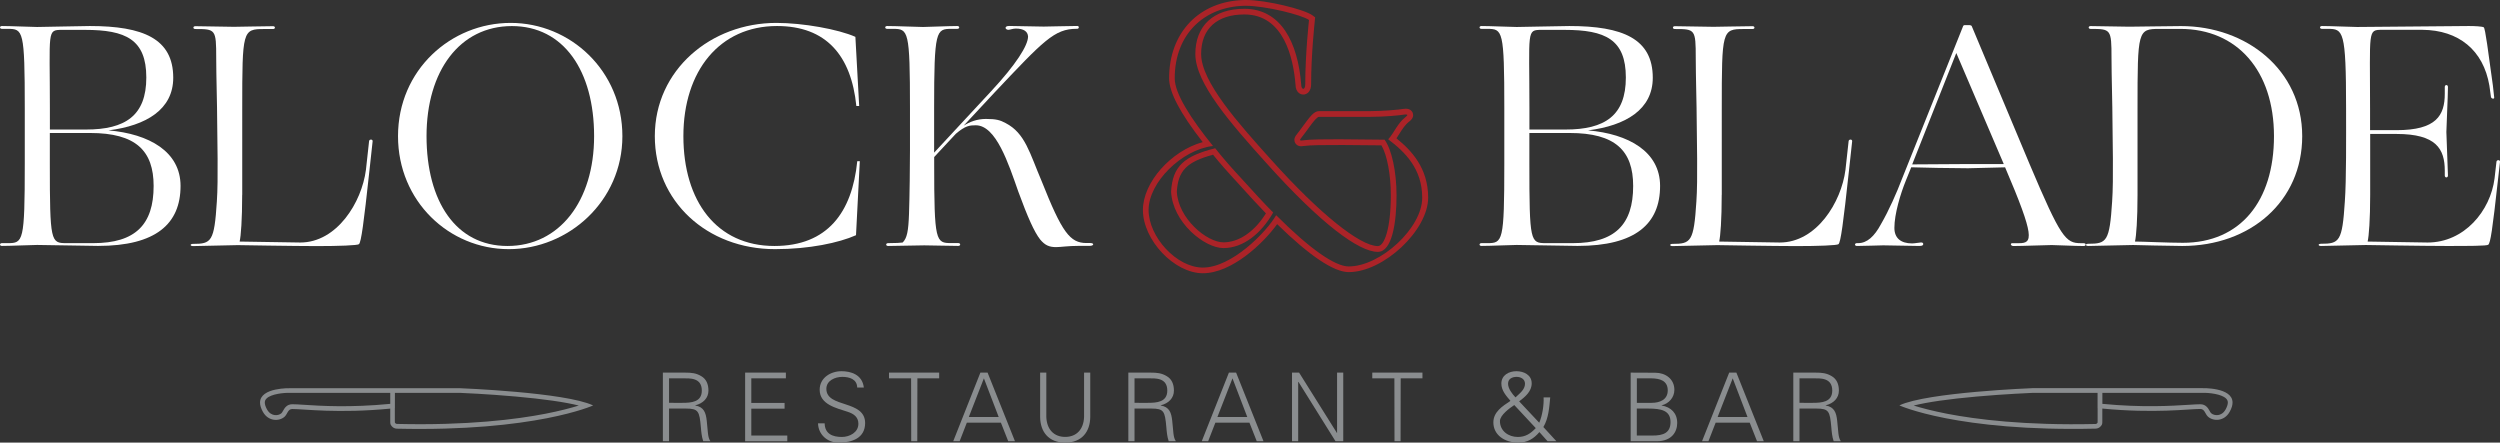
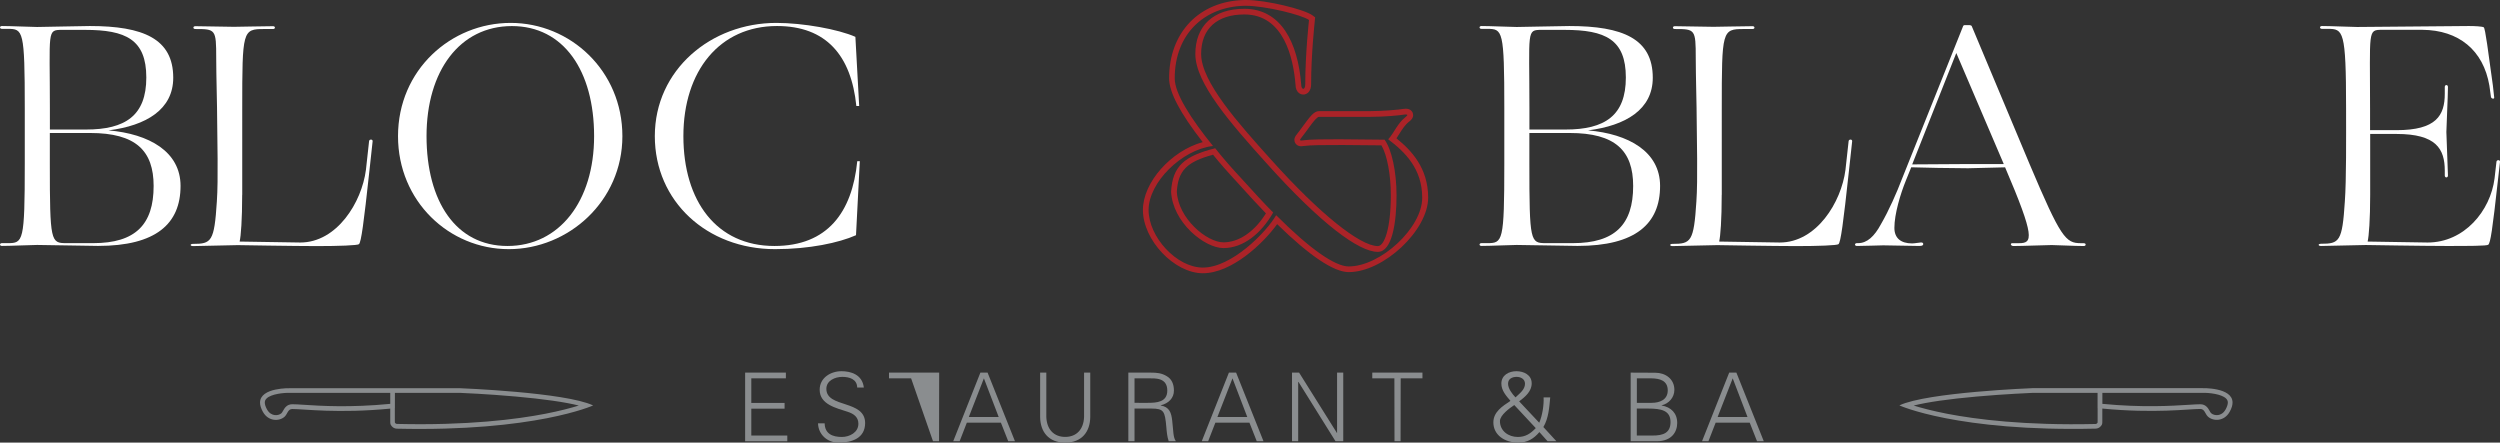
<svg xmlns="http://www.w3.org/2000/svg" version="1.1" id="Layer_1" x="0px" y="0px" viewBox="0 0 441 78.08" style="enable-background:new 0 0 441 78.08;" xml:space="preserve">
  <rect x="0" y="0" width="441" height="78.08" fill="#333333" stroke="none" />
  <style type="text/css">
	.st0{fill:#8A8D8F;}
	.st1{fill:#FFFFFF;}
	.st2{fill:#AB2328;}
</style>
  <g>
    <g>
-       <path class="st0" d="M118.02,77.83h-1.09v-12.1h3.95c1.06,0,1.93,0.07,2.85,0.64c0.84,0.5,1.24,1.37,1.24,2.53    c0,1.31-0.92,2.25-2.33,2.6v0.03c1.54,0.25,1.88,1.29,2.03,2.7c0.22,1.96,0.15,2.87,0.64,3.6h-1.26c-0.28-0.8-0.35-1.66-0.42-2.51    c-0.25-2.76-0.42-3.25-2.61-3.25h-3V77.83z M120.35,71.06c1.54,0,3.45-0.1,3.45-2.16c0-2.33-2.18-2.16-3.33-2.16h-2.45v4.32    H120.35z" />
      <path class="st0" d="M131.44,77.83v-12.1h7.19v1.01h-6.1v4.34h5.87v1.01h-5.87v4.74h6.35v1.01H131.44z" />
      <path class="st0" d="M147.9,78.08c-1.93,0-3.55-1.41-3.6-3.4h1.17c0.03,1.86,1.41,2.4,3.03,2.4c1.36,0,2.92-0.79,2.92-2.33    c0-1.21-0.87-1.78-1.89-2.11c-1.96-0.65-4.94-1.27-4.94-3.89c0-2.11,1.94-3.27,3.85-3.27c1.59,0,3.67,0.55,3.94,2.88h-1.17    c-0.03-1.49-1.39-1.88-2.63-1.88c-1.26,0-2.81,0.64-2.81,2.11c0,3.43,6.84,1.88,6.84,6.05C152.59,77.28,150.33,78.08,147.9,78.08z    " />
-       <path class="st0" d="M160.72,66.74h-3.9v-1.01h8.85v1.01h-3.84l-0.02,11.09h-1.07L160.72,66.74z" />
+       <path class="st0" d="M160.72,66.74h-3.9v-1.01h8.85v1.01l-0.02,11.09h-1.07L160.72,66.74z" />
      <path class="st0" d="M168.15,77.83l4.79-12.1h1.27l4.83,12.1h-1.19l-1.29-3.27h-6.01l-1.27,3.27H168.15z M176.17,73.56l-2.61-6.82    l-2.66,6.82H176.17z" />
      <path class="st0" d="M184.57,65.73v7.82c0.08,2.2,1.34,3.52,3.33,3.52c1.99,0,3.25-1.32,3.33-3.52v-7.82h1.09v7.84    c-0.03,2.6-1.49,4.51-4.42,4.51c-2.93,0-4.39-1.91-4.42-4.51v-7.84H184.57z" />
      <path class="st0" d="M200.13,77.83h-1.09v-12.1h3.95c1.06,0,1.93,0.07,2.85,0.64c0.84,0.5,1.24,1.37,1.24,2.53    c0,1.31-0.92,2.25-2.33,2.6v0.03c1.54,0.25,1.88,1.29,2.03,2.7c0.22,1.96,0.15,2.87,0.64,3.6h-1.26c-0.28-0.8-0.35-1.66-0.42-2.51    c-0.25-2.76-0.42-3.25-2.61-3.25h-3V77.83z M202.46,71.06c1.54,0,3.45-0.1,3.45-2.16c0-2.33-2.18-2.16-3.33-2.16h-2.45v4.32    H202.46z" />
      <path class="st0" d="M211.99,77.83l4.79-12.1h1.27l4.83,12.1h-1.19l-1.29-3.27h-6.01l-1.27,3.27H211.99z M220.02,73.56l-2.61-6.82    l-2.66,6.82H220.02z" />
      <path class="st0" d="M227.92,65.73h1.24l6.67,10.64h0.03V65.73h1.09v12.1h-1.37l-6.53-10.46H229v10.46h-1.09V65.73z" />
      <path class="st0" d="M245.97,66.74h-3.9v-1.01h8.85v1.01h-3.84l-0.02,11.09h-1.07L245.97,66.74z" />
      <path class="st0" d="M266.43,70.69c-0.74-0.85-1.59-1.81-1.59-3.02c0-1.49,1.32-2.19,2.65-2.19c1.31,0,2.7,0.65,2.7,2.14    c0,1.44-1.16,2.38-2.21,3.18l3.54,3.77c0.55-1.26,0.84-3.12,0.77-4.47h1.17c-0.17,1.76-0.28,3.67-1.21,5.23l2.3,2.5h-1.56    l-1.44-1.61c-1.01,1.19-2.14,1.86-3.7,1.86c-2.45,0-4.42-1.36-4.42-3.57c0-1.84,1.59-2.85,2.95-3.75    C266.38,70.73,266.41,70.71,266.43,70.69z M267.12,71.45c-0.8,0.52-2.53,1.78-2.53,2.83c0,1.76,1.52,2.8,3.15,2.8    c1.36,0,2.26-0.6,3.17-1.56L267.12,71.45z M269.01,67.69c0-0.82-0.74-1.21-1.47-1.21c-0.79,0-1.52,0.34-1.52,1.21    c0,0.87,0.75,1.81,1.31,2.41C268.01,69.44,269.01,68.75,269.01,67.69z" />
      <path class="st0" d="M287.65,77.83v-12.1l4.34,0.02c1.79,0,3.37,1.09,3.37,3.02c0,1.34-0.97,2.43-2.25,2.73v0.03    c1.64,0.27,2.75,1.34,2.75,3.07c0,1.59-0.97,3.23-3.6,3.23H287.65z M291.37,71.06c1.41,0,2.82-0.55,2.82-2.19    c0-1.76-1.44-2.11-2.87-2.13h-2.58v4.32H291.37z M288.74,76.83h2.66c2.08,0.03,3.28-0.52,3.28-2.38c0-2.06-1.66-2.38-3.94-2.38    h-2.01V76.83z" />
      <path class="st0" d="M300.24,77.83l4.79-12.1h1.27l4.83,12.1h-1.19l-1.29-3.27h-6.01l-1.27,3.27H300.24z M308.26,73.56l-2.61-6.82    l-2.66,6.82H308.26z" />
-       <path class="st0" d="M317.43,77.83h-1.09v-12.1h3.95c1.06,0,1.93,0.07,2.85,0.64c0.84,0.5,1.24,1.37,1.24,2.53    c0,1.31-0.92,2.25-2.33,2.6v0.03c1.54,0.25,1.88,1.29,2.03,2.7c0.22,1.96,0.15,2.87,0.64,3.6h-1.26c-0.28-0.8-0.35-1.66-0.42-2.51    c-0.25-2.76-0.42-3.25-2.61-3.25h-3V77.83z M319.76,71.06c1.54,0,3.45-0.1,3.45-2.16c0-2.33-2.18-2.16-3.33-2.16h-2.45v4.32    H319.76z" />
    </g>
    <g>
      <g>
        <path class="st1" d="M0.34,42.89h1.01c2.74,0,3.02-0.22,3.02-14v-9.8c0-13.77-0.28-14-3.02-14H0.34c-0.45,0-0.45-0.5,0-0.5     c1.57,0,5.37,0.17,6.21,0.17c0.78,0,8.28-0.17,9.29-0.17c9.41,0,14.72,2.24,14.72,9.12c0,5.6-4.76,8.45-11.42,9.29     c7.17,0.62,12.71,3.75,12.71,9.8c0,6.66-4.31,10.58-14.55,10.58c-1.01,0-9.96-0.17-10.75-0.17c-0.84,0-4.65,0.17-6.21,0.17     C-0.11,43.39-0.11,42.89,0.34,42.89z M8.79,22.85h6.38c6.94,0,10.64-2.46,10.64-9.18c0-6.72-3.64-8.4-10.8-8.4h-4.03     c-2.74,0-2.18,0.06-2.18,13.83V22.85z M16.46,42.89c7.44,0,10.64-3.3,10.64-10.08c0-6.21-3.13-9.35-11.2-9.35H8.79v5.43     c0,13.77,0.17,14,2.91,14H16.46z" />
        <path class="st1" d="M42.72,34.38c0,4.31-0.22,7.28-0.45,8.23c1.62,0,8.96,0.17,10.69,0.17c6.49,0,10.86-7.11,11.59-12.82     l0.56-5.09c0.06-0.34,0.67-0.34,0.62,0.06l-0.56,5.15c-1.01,9.35-1.46,12.65-1.85,12.99c-0.22,0.22-3.58,0.34-7.44,0.34     c-3.92,0-13.94-0.17-13.94-0.17l-7.89,0.17c-0.56,0-0.56-0.39,0-0.39c3.25,0,3.75-0.39,4.2-7.45c0.28-3.86,0.06-11.59,0.06-14.16     c0-2.58-0.17-8.12-0.17-11.2c0-5.04-0.11-5.09-3.69-5.09c-0.45,0-0.45-0.5,0-0.5c0.45,0,5.99,0.11,6.83,0.11     c0.84,0,5.26-0.11,6.88-0.11c0.45,0,0.45,0.5,0,0.5h-1.57c-3.81,0-3.86,0.28-3.86,14V34.38z" />
        <path class="st1" d="M90.08,4.04c10.53,0,19.71,8.45,19.71,19.98c0,11.48-9.52,19.93-20.04,19.93     c-10.53,0-19.54-8.45-19.54-19.93C70.21,12.32,79.56,4.04,90.08,4.04z M89.52,43.39c9.13,0,15.28-7.89,15.28-19.37     c0-11.53-5.37-19.42-14.5-19.42c-9.18,0-15.06,7.89-15.06,19.42C75.25,35.5,80.4,43.39,89.52,43.39z" />
        <path class="st1" d="M136.61,43.39c9.35,0,13.71-5.93,14.61-14.95h0.45L151,41.49c-3.02,1.34-8.23,2.46-14.27,2.46     c-12.04,0-21.22-8.45-21.22-19.93c0-11.7,9.91-19.98,21.44-19.98c4.7,0,10.92,1.12,13.94,2.46l0.67,12.2h-0.5     c-0.9-8.9-5.32-14.11-14-14.11c-10.08,0-16.51,7.89-16.51,19.42C120.55,35.5,126.42,43.39,136.61,43.39z" />
-         <path class="st1" d="M163.04,43.28c-0.84,0-5.93,0.11-6.38,0.11c-0.45,0-0.45-0.5,0-0.5c1.4,0,2.24-0.06,2.57-0.11     c0.78-0.78,1.01-2.02,1.12-5.04c0.11-3.08,0.17-8.62,0.17-11.2v-7.45c0-13.77-0.28-14-3.02-14h-1.01c-0.45,0-0.45-0.5,0-0.5     c1.57,0,5.49,0.17,6.33,0.17c0.78,0,4.48-0.17,6.05-0.17c0.45,0,0.45,0.5,0,0.5h-1.01c-2.74,0-3.08,0.22-3.08,14v7.84     l10.08-10.86c4.37-4.7,6.49-8.06,6.49-9.63c-0.06-0.9-0.78-1.4-2.18-1.4c-0.45,0-1.06,0.22-1.29,0.22c-0.28,0-0.5-0.17-0.5-0.34     c0-0.17,0.17-0.34,0.62-0.34c0.95,0,5.21,0.11,6.1,0.11c0.73,0,4.54-0.11,5.93-0.11c0.39,0,0.34,0.5,0,0.5h-0.11     c-3.92,0-5.82,2.07-14.55,11.31l-5.37,5.77c1.06-0.67,2.35-1.18,3.92-1.18c1.85,0,2.52,0.22,3.47,0.73     c3.47,1.79,4.25,5.32,6.38,10.3c3.58,9.01,4.98,10.86,7.89,10.86h0.67c0.73,0,0.67,0.5-0.11,0.5h-1.9     c-1.96,0-3.19,0.22-4.03,0.22c-1.23,0-1.96-0.34-2.8-1.34c-1.06-1.34-2.24-4.03-3.86-8.45c-1.73-4.93-3.92-11.7-7.5-11.7     c-1.06,0-1.85,0.06-3.53,1.51l-3.81,4.09v1.18c0,13.77,0.28,14,3.02,14h1.23c0.45,0,0.45,0.5,0,0.5     C168.58,43.39,163.88,43.28,163.04,43.28z" />
        <path class="st1" d="M261.33,42.89h1.01c2.74,0,3.02-0.22,3.02-14v-9.8c0-13.77-0.28-14-3.02-14h-1.01c-0.45,0-0.45-0.5,0-0.5     c1.57,0,5.37,0.17,6.21,0.17c0.78,0,8.28-0.17,9.29-0.17c9.41,0,14.72,2.24,14.72,9.12c0,5.6-4.76,8.45-11.42,9.29     c7.17,0.62,12.71,3.75,12.71,9.8c0,6.66-4.31,10.58-14.55,10.58c-1.01,0-9.96-0.17-10.75-0.17c-0.84,0-4.65,0.17-6.21,0.17     C260.88,43.39,260.88,42.89,261.33,42.89z M269.78,22.85h6.38c6.94,0,10.64-2.46,10.64-9.18c0-6.72-3.64-8.4-10.8-8.4h-4.03     c-2.74,0-2.18,0.06-2.18,13.83V22.85z M277.45,42.89c7.44,0,10.64-3.3,10.64-10.08c0-6.21-3.13-9.35-11.2-9.35h-7.11v5.43     c0,13.77,0.17,14,2.91,14H277.45z" />
        <path class="st1" d="M303.71,34.38c0,4.31-0.22,7.28-0.45,8.23c1.62,0,8.96,0.17,10.69,0.17c6.49,0,10.86-7.11,11.59-12.82     l0.56-5.09c0.06-0.34,0.67-0.34,0.62,0.06l-0.56,5.15c-1.01,9.35-1.46,12.65-1.85,12.99c-0.22,0.22-3.58,0.34-7.44,0.34     c-3.92,0-13.94-0.17-13.94-0.17l-7.89,0.17c-0.56,0-0.56-0.39,0-0.39c3.25,0,3.75-0.39,4.2-7.45c0.28-3.86,0.06-11.59,0.06-14.16     c0-2.58-0.17-8.12-0.17-11.2c0-5.04-0.11-5.09-3.69-5.09c-0.45,0-0.45-0.5,0-0.5c0.45,0,5.99,0.11,6.83,0.11     c0.84,0,5.26-0.11,6.88-0.11c0.45,0,0.45,0.5,0,0.5h-1.57c-3.81,0-3.86,0.28-3.86,14V34.38z" />
        <path class="st1" d="M347.16,29.68c-2.74,0-8.34-0.11-10.02-0.17l-0.95,2.35c-0.95,2.35-2.02,5.88-2.02,8.34     c0,1.79,1.12,2.74,3.13,2.74c0.45,0,1.34-0.17,1.57-0.17c0.28,0,0.39,0.11,0.39,0.28s-0.11,0.34-0.67,0.34     c-1.01,0-5.43-0.11-6.38-0.11c-0.73,0-3.25,0.11-4.65,0.11c-0.22,0-0.34-0.11-0.34-0.28c0-0.11,0.17-0.22,0.34-0.22h0.22     c1.57,0,2.86-1.18,4.03-3.36c1.4-2.41,2.8-5.6,3.69-7.95l10.8-26.98c0.06-0.11,0.11-0.17,0.39-0.17h0.56     c0.34,0,0.5,0.06,0.56,0.17l10.19,24.3c5.54,13.1,6.38,14,9.07,14h0.45c0.28,0,0.39,0.11,0.39,0.22c0,0.17-0.11,0.28-0.34,0.28     c-1.62,0-4.81-0.17-5.65-0.17c-0.84,0-5.15,0.17-6.77,0.17c-0.45,0-0.62-0.5-0.17-0.5h1.18c2.41,0,2.86-0.95-2.46-13.38     L347.16,29.68z M345.09,9.35L337.31,29l9.52-0.06h6.61v-0.06L345.09,9.35z" />
-         <path class="st1" d="M384.95,43.39c-1.9,0-8.68-0.17-8.68-0.17l-7.89,0.17c-0.56,0-0.56-0.39,0-0.39c3.25,0,3.75-0.39,4.2-7.45     c0.28-3.86,0.06-11.59,0.06-14.16c0-2.58-0.17-8.12-0.17-11.2c0-5.04-0.11-5.09-3.69-5.09c-0.45,0-0.45-0.5,0-0.5     c0.45,0,5.99,0.11,6.83,0.11c0.84,0,7.5-0.11,9.12-0.11c11.53,0,21.38,7.73,21.38,19.42C406.11,35.5,396.99,43.39,384.95,43.39z      M384.62,5.1h-3.7c-3.81,0-3.86,0.28-3.86,14v15.28c0,4.31-0.22,7.28-0.45,8.23c1.34,0,5.93,0.22,8.45,0.22     c10.13,0,16.07-7.33,16.07-18.81C401.13,12.49,394.64,5.1,384.62,5.1z" />
        <path class="st1" d="M418.1,22.96h4.65c7,0,8.51-2.58,8.51-6.44v-1.18c0-0.45,0.56-0.45,0.56,0c0,1.62-0.28,7.11-0.28,7.95     c0,0.78,0.28,6.83,0.28,7.67c0,0.45-0.56,0.45-0.56,0v-0.84c0-3.86-1.51-6.49-8.51-6.49h-4.65v10.75c0,4.31-0.22,7.28-0.45,8.23     c1.62,0,8.85,0.17,10.58,0.17c6.49,0,11.09-5.6,11.81-11.31l0.34-2.97c0.06-0.34,0.67-0.34,0.62,0.06l-0.34,3.02     c-1.01,9.12-1.34,11.25-1.73,11.59c-0.22,0.22-3.58,0.22-7.45,0.22c-3.92,0-14.16-0.17-14.16-0.17l-7.89,0.17     c-0.56,0-0.56-0.39,0-0.39c3.25,0,3.75-0.39,4.2-7.45c0.28-3.86,0.22-11.31,0.22-16.46c0-13.77-0.5-14-3.25-14h-1.01     c-0.45,0-0.45-0.5,0-0.5c1.57,0,5.37,0.17,6.21,0.17c0.78,0,17.69-0.17,19.7-0.17c1.01,0,2.29,0.06,2.63,0.22     c0.28,0.17,0.78,4.25,1.62,10.3l0.22,2.02c0.11,0.39-0.45,0.34-0.56,0l-0.28-2.02c-1.06-6.27-5.43-9.8-11.81-9.85h-7.11     c-2.58,0-2.13,0.06-2.13,13.83V22.96z" />
      </g>
    </g>
    <g>
      <path class="st2" d="M246.33,24.4c0.19-0.28,0.37-0.56,0.54-0.83c0.48-0.77,0.98-1.56,1.75-2.16c0.72-0.54,0.72-1.09,0.6-1.45    c-0.06-0.18-0.33-0.78-1.22-0.78c-0.12,0-0.26,0.01-0.42,0.03c-0.82,0.14-3.52,0.39-5.79,0.39h-9.1c-0.88,0-1.55,0.87-2.87,2.68    c-0.39,0.53-0.78,1.08-1.14,1.52c-0.49,0.61-0.36,1.12-0.24,1.36c0.07,0.15,0.36,0.64,1.09,0.64c0.11,0,0.25-0.01,0.4-0.04    c1.32-0.18,3.43-0.18,6.93-0.18l6.83,0.06c1.01,1.76,1.65,5.19,1.65,8.82c0,5.88-1.15,8.95-2.28,8.95    c-3.17,0-10.34-5.79-18.71-15.1c-5.85-6.5-12.47-13.86-12.47-18.79c0-4.43,2.78-6.97,7.63-6.97c6.98,0,8.65,7.77,9.02,12.4    c0,0.7,0.26,1.12,0.48,1.35c0.24,0.24,0.56,0.38,0.89,0.38c0.66,0,1.38-0.56,1.38-1.8c0-5.32,0.65-11.18,0.65-11.24l0.04-0.39    l0.02-0.19l-0.16-0.12l-0.31-0.23C230.1,1.66,223.44,0,219.77,0h0h0l-0.21,0c-7.98,0.15-13.33,5.7-13.33,13.81    c0,2.45,1.94,6.14,5.93,11.26c-5.59,1.53-10.55,7.11-10.55,11.96c0,5.33,5.54,11.17,10.58,11.17c5.05,0,10.59-5.18,13.1-8.66    c5.74,5.61,9.99,8.46,12.63,8.46c6.15,0,14.01-7.37,14.01-13.15C251.92,29.65,248.99,26.54,246.33,24.4z M237.91,47    c-2.37,0-6.73-2.97-12.8-9.04c-1.65,2.9-7.78,9.24-12.93,9.24c-4.62,0-9.57-5.41-9.57-10.16c0-4.88,5.87-10.62,11.28-11.28    l0.08-0.01c-3.9-4.82-6.75-9.25-6.75-11.93c0-7.92,5.34-12.67,12.34-12.8c0.07,0,0.13,0,0.2,0c3.42,0,9.92,1.6,11.15,2.51    c0,0-0.66,5.94-0.66,11.35c0,0.53-0.18,0.79-0.36,0.79c-0.18,0-0.36-0.26-0.36-0.79c-0.59-7.39-3.56-13.33-10.03-13.33    c-5.48,0-8.64,3.03-8.64,7.98c0,5.15,6.2,12.21,12.73,19.46c9.37,10.42,16.1,15.44,19.46,15.44c2.51,0,3.3-5.15,3.3-9.96    c0-4.22-0.86-8.12-2.11-9.83l-7.39-0.07c-3.56,0-5.67,0-7.13,0.2c-0.07,0.01-0.14,0.02-0.2,0.02c-0.2,0-0.27-0.1-0.07-0.35    c1.19-1.45,2.64-3.83,3.23-3.83h9.1c2.38,0,5.15-0.26,5.94-0.4c0.1-0.01,0.19-0.02,0.27-0.02c0.29,0,0.41,0.11-0.01,0.42    c-1.52,1.19-2.05,2.84-3.1,3.96c2.97,2.24,6,5.21,6,10.29C250.91,40.2,243.52,47,237.91,47z" />
      <path class="st2" d="M214.36,26.15c-5.48,1.39-7.52,3.17-7.78,7.65c0.26,5.41,5.87,9.96,9.24,9.96c3.5,0,6.66-2.57,8.77-6.27    c-1.72-1.72-3.5-3.69-5.48-5.87C217.46,29.85,215.81,28,214.36,26.15z M215.81,42.75c-2.92,0-7.97-4.19-8.22-8.93    c0.23-3.71,1.73-5.26,6.39-6.53c1.18,1.46,2.54,3.02,4.39,5.01l0.55,0.61c1.54,1.69,2.99,3.3,4.39,4.73    C221.27,40.9,218.54,42.75,215.81,42.75z" />
    </g>
  </g>
  <path class="st0" d="M369.68,75.61c0.35-0.01,0.68-0.17,0.91-0.44c0.25-0.3,0.26-0.4,0.26-0.89c0-0.04,0-0.09,0-0.15  c0-0.11,0-0.25,0-0.4l0-1.66c9.2,0.89,15.21,0.07,17.28,0.07c0.79,0,0.83,0.87,1.36,1.36c0.91,0.83,2.85,0.88,3.82-0.85  c0.36-0.64,0.51-1.18,0.51-1.64c0,0,0,0,0,0c0-2.72-5.38-2.54-5.38-2.54h-17.59v0h-12.31c0,0-18.63,0.72-23.49,3.04  C335.05,71.52,345.31,76.18,369.68,75.61z M392.67,70.29c0.22,0.21,0.32,0.44,0.32,0.72h0l0,0c0,0,0,0,0,0  c0,0.34-0.14,0.75-0.4,1.23c-0.39,0.69-0.91,0.91-1.29,0.97c-0.46,0.07-0.95-0.05-1.25-0.32c-0.1-0.09-0.19-0.25-0.28-0.42  c-0.24-0.43-0.65-1.16-1.63-1.16c-0.5,0-1.21,0.04-2.1,0.1c-2.87,0.18-8.12,0.51-15.18-0.17V69.3h17.59c0.01,0,0.02,0,0.03,0  C389.65,69.26,391.85,69.5,392.67,70.29z M343.48,72.99c-2.62-0.51-4.58-1.04-5.91-1.45c2.42-0.61,6.19-1.15,11.11-1.59  c5.03-0.45,9.57-0.63,9.87-0.65h11.46v2.69c0,0,0,0,0.01,0l0,1.73c0,0.16,0,0.3,0,0.41l0,0.08l0,0.07c0,0.07,0,0.21-0.01,0.28  c-0.01,0.02-0.03,0.04-0.07,0.09c-0.07,0.09-0.17,0.14-0.29,0.14C357.2,75.08,348.55,73.97,343.48,72.99z" />
  <path class="st0" d="M104.63,71.52c-4.86-2.32-23.49-3.04-23.49-3.04H68.84v0H51.25c0,0-5.38-0.18-5.38,2.54c0,0,0,0,0,0  c0,0.46,0.15,1,0.51,1.64c0.97,1.73,2.91,1.68,3.82,0.85c0.53-0.49,0.57-1.36,1.36-1.36c2.07,0,8.08,0.82,17.28-0.07l0,1.66  c0,0.16,0,0.29,0,0.4c0,0.05,0,0.1,0,0.15c0,0.48,0.01,0.58,0.26,0.89c0.22,0.27,0.55,0.43,0.91,0.44  C94.37,76.18,104.63,71.52,104.63,71.52z M51.22,69.3c0.01,0,0.02,0,0.03,0h17.59v1.94c-7.06,0.69-12.31,0.36-15.18,0.17  c-0.89-0.06-1.6-0.1-2.1-0.1c-0.99,0-1.39,0.72-1.63,1.16c-0.1,0.17-0.19,0.33-0.28,0.42c-0.29,0.27-0.79,0.4-1.25,0.32  c-0.38-0.06-0.9-0.28-1.29-0.97c-0.27-0.48-0.4-0.9-0.4-1.23c0,0,0,0,0,0l0,0h0c0-0.29,0.1-0.51,0.32-0.72  C47.83,69.5,50.03,69.26,51.22,69.3z M70.02,74.78c-0.11,0-0.22-0.05-0.29-0.14c-0.04-0.04-0.06-0.07-0.07-0.09  c-0.01-0.06-0.01-0.21-0.01-0.28l0-0.07l0-0.08c0-0.11,0-0.25,0-0.41l0-1.73c0,0,0,0,0.01,0V69.3h11.46c0.3,0.01,4.84,0.2,9.87,0.65  c4.92,0.44,8.69,0.98,11.11,1.59c-1.33,0.41-3.29,0.94-5.91,1.45C91.13,73.97,82.48,75.08,70.02,74.78z" />
</svg>